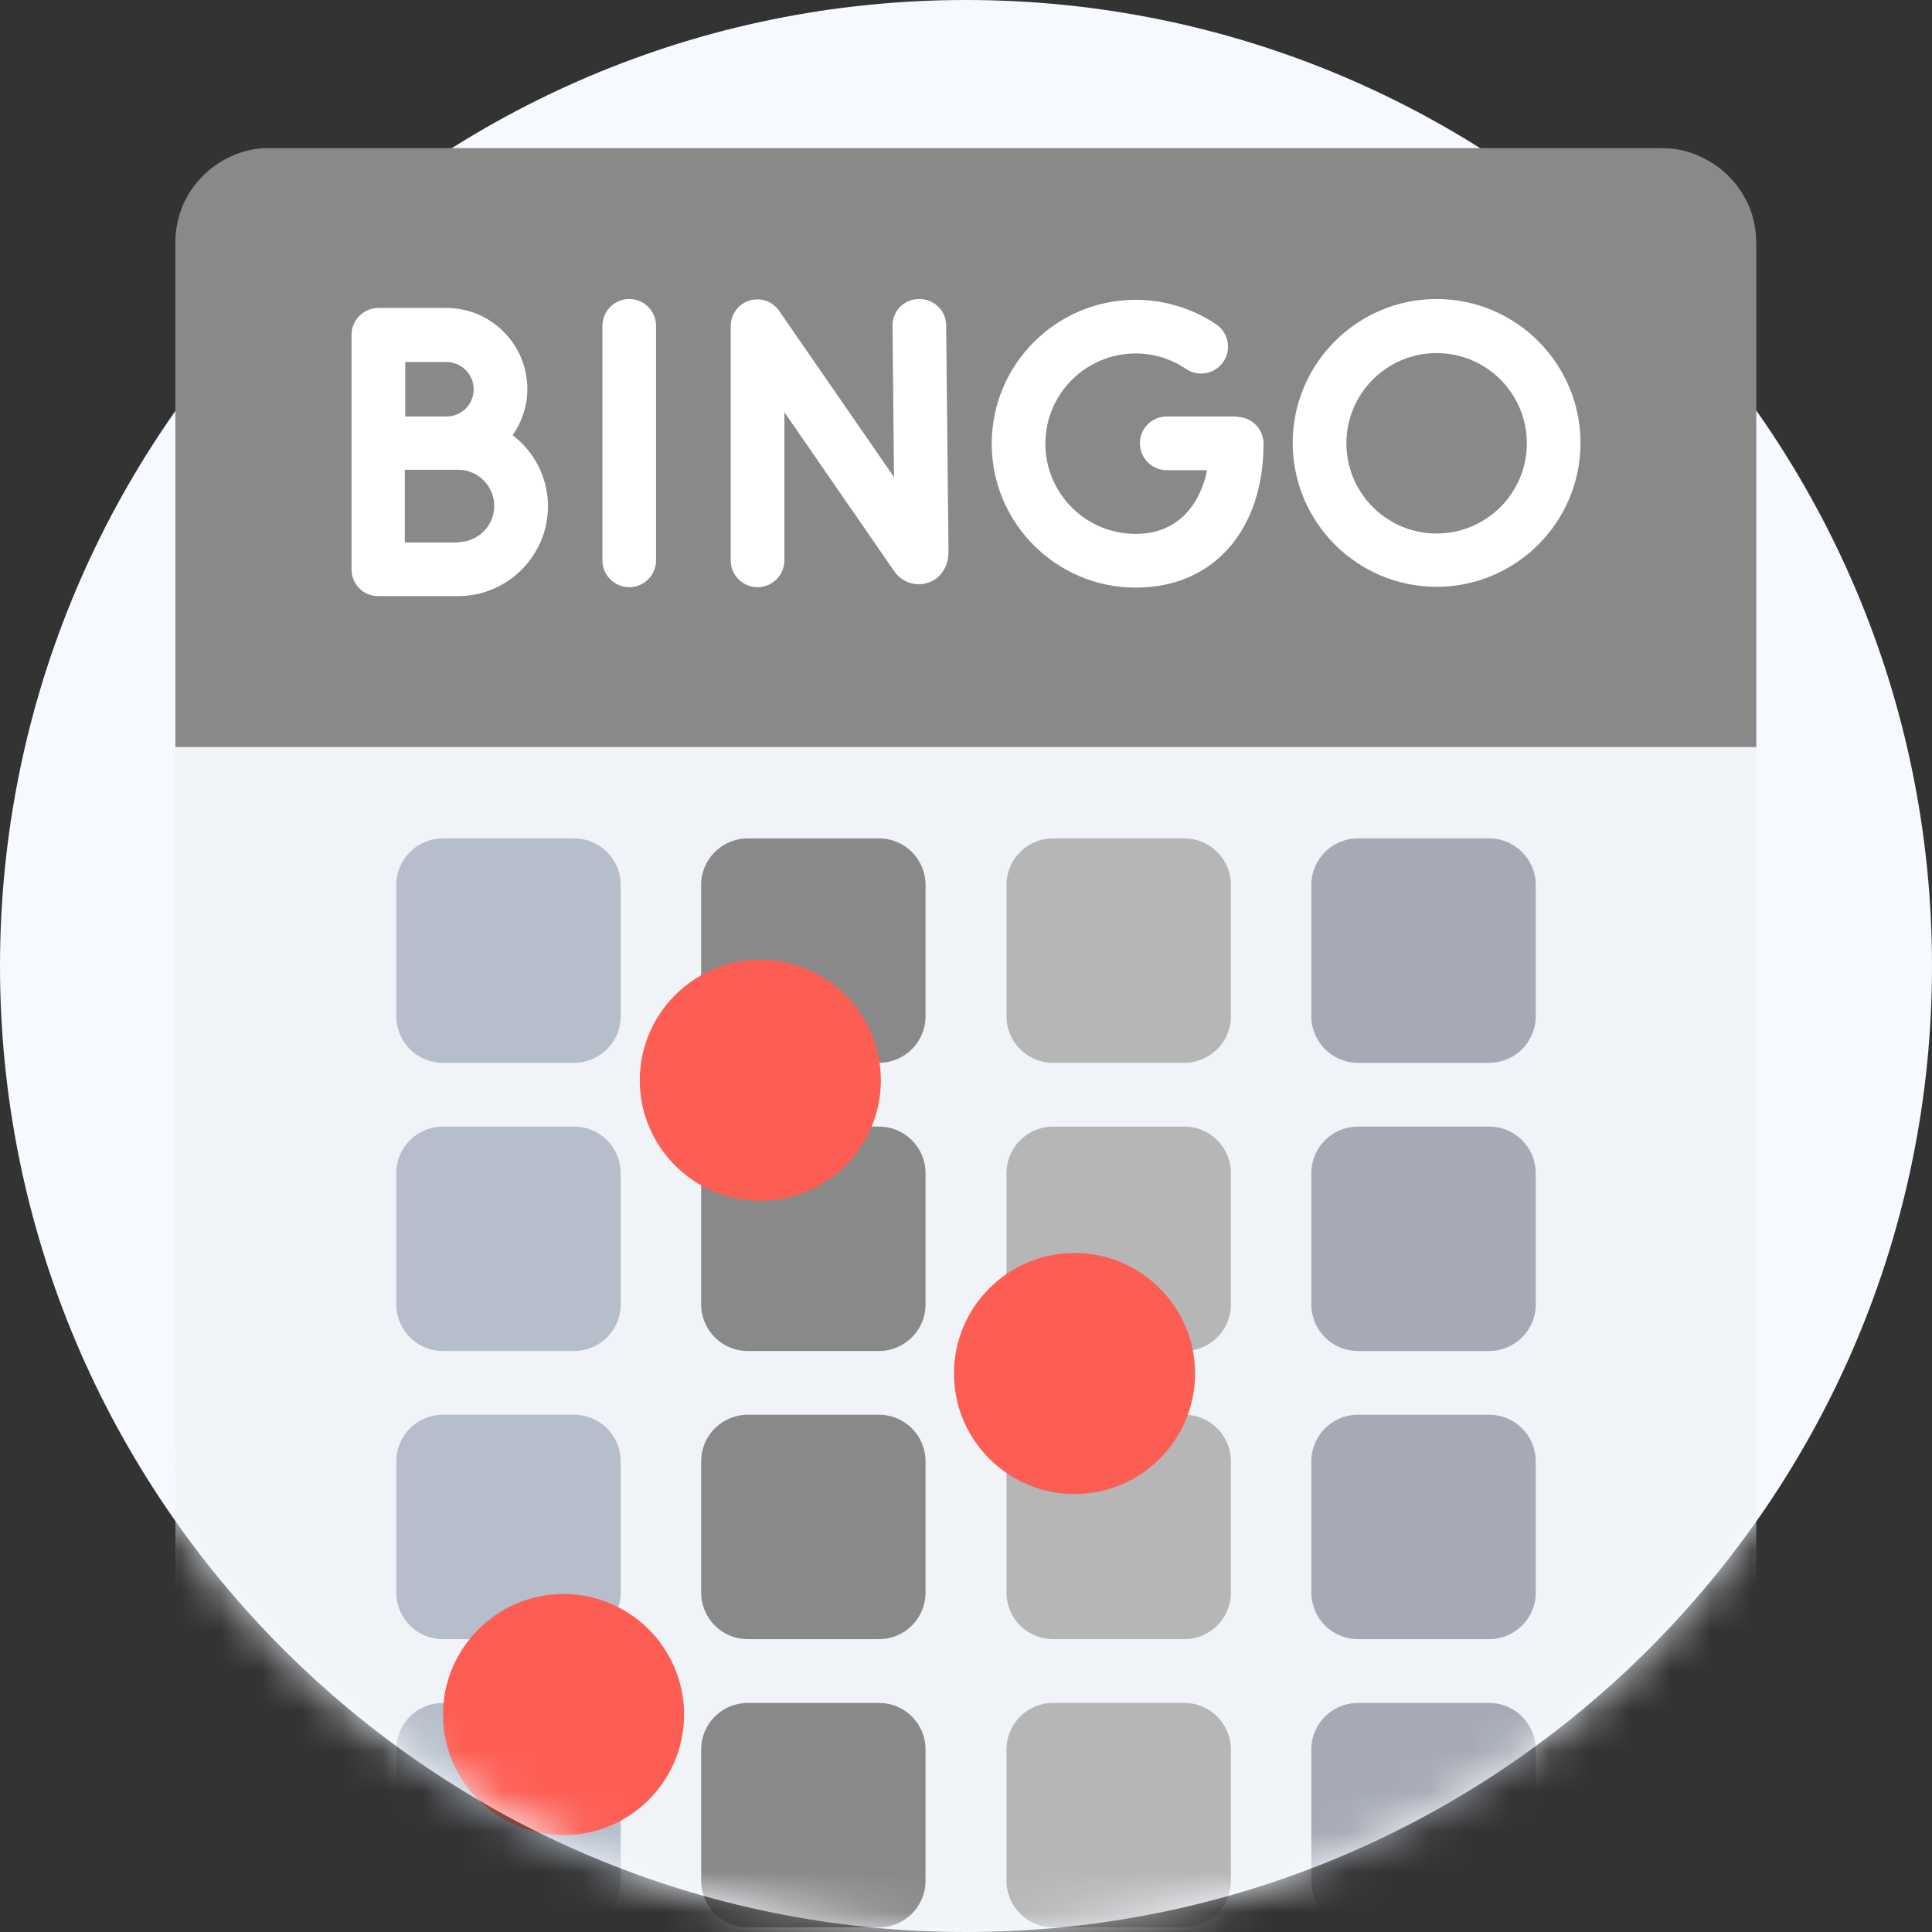
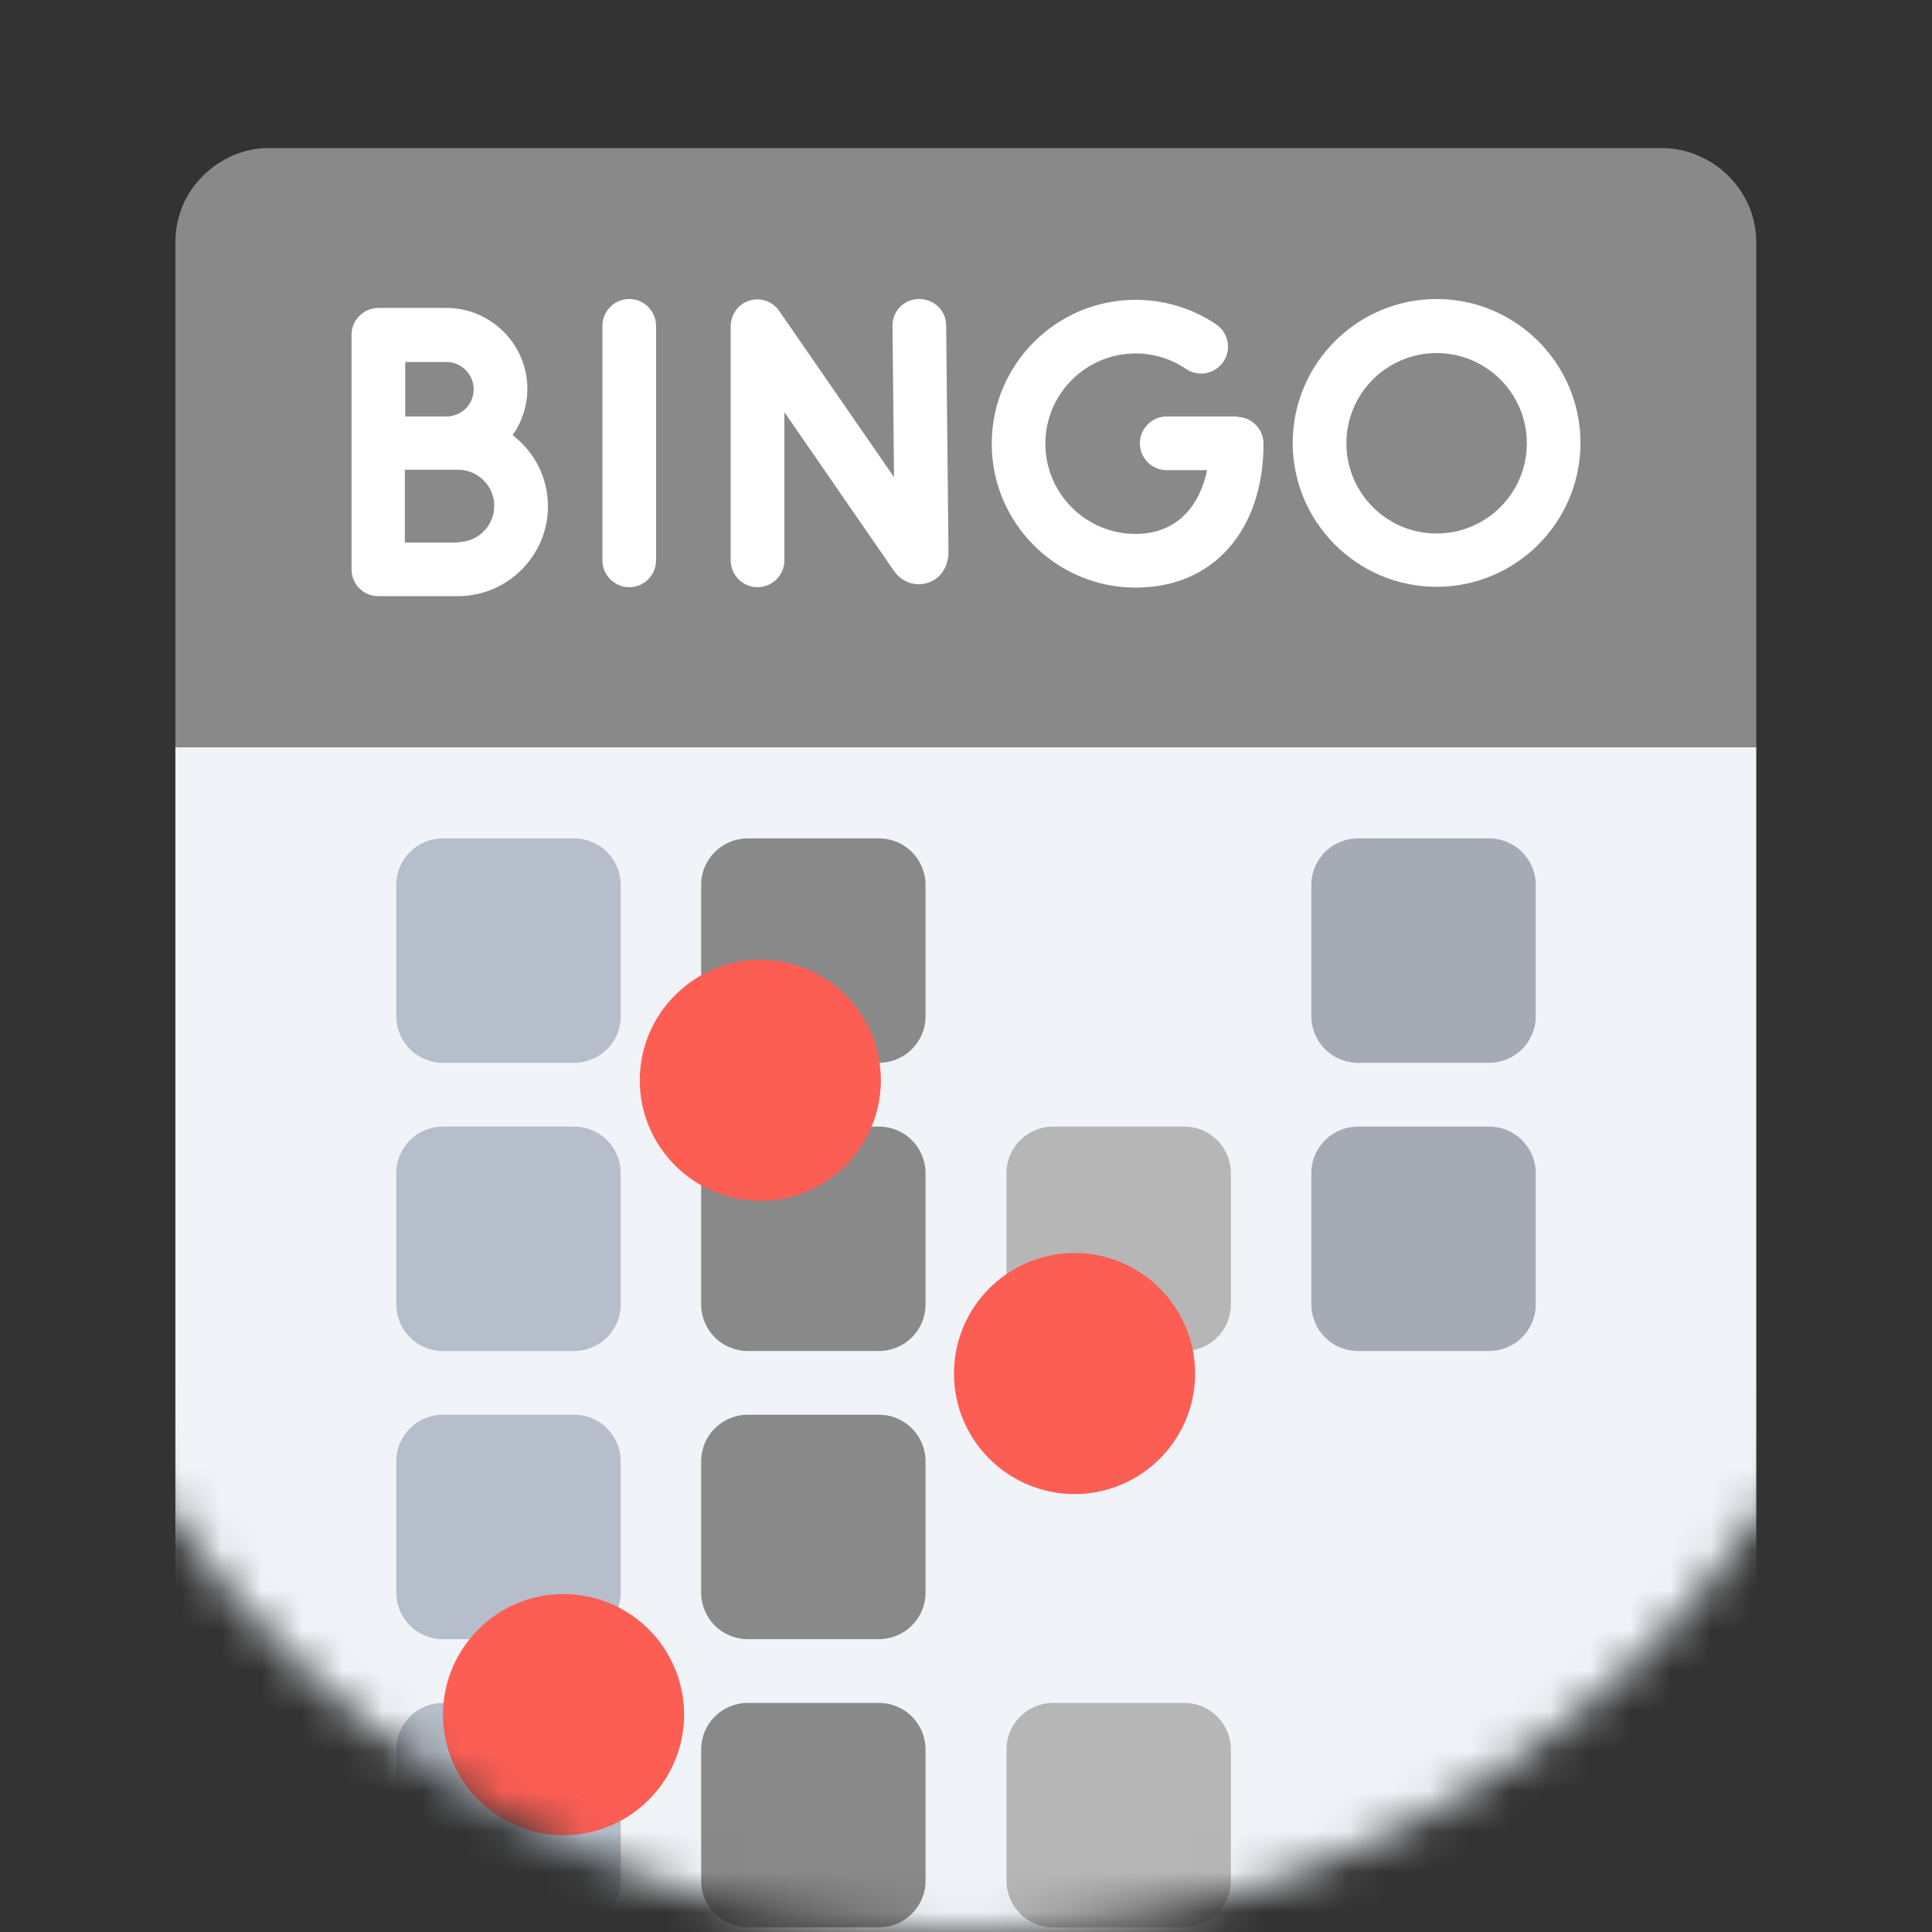
<svg xmlns="http://www.w3.org/2000/svg" width="48" height="48" viewBox="0 0 48 48" fill="none">
  <rect x="0" y="0" width="48" height="48" fill="#333333" stroke="none" />
  <g clip-path="url(#clip0_3194_27433)">
-     <path d="M48 24C48 37.25 37.25 48 24 48C10.75 48 0 37.25 0 24C0 10.75 10.75 0 24 0C37.25 0 48 10.75 48 24Z" fill="#F6F9FF" />
    <mask id="mask0_3194_27433" style="mask-type:luminance" maskUnits="userSpaceOnUse" x="0" y="0" width="48" height="48">
      <path d="M0 0V25.33H0.04C0.73 37.96 11.19 48 24 48C36.81 48 47.27 37.97 47.96 25.33H48V0H0Z" fill="white" />
    </mask>
    <g mask="url(#mask0_3194_27433)">
      <path d="M4.357 18.56H43.634V47.623C43.634 47.932 43.576 48.242 43.46 48.531C43.344 48.821 43.17 49.082 42.948 49.304C42.726 49.527 42.474 49.7 42.184 49.816C41.904 49.932 41.595 50 41.286 50H6.705C6.396 50 6.087 49.942 5.807 49.816C5.527 49.7 5.266 49.527 5.043 49.304C4.821 49.082 4.657 48.821 4.531 48.531C4.415 48.242 4.357 47.932 4.357 47.623V18.56Z" fill="#F0F3F7" />
      <path d="M6.705 3.68H41.286C41.595 3.68 41.904 3.738 42.184 3.864C42.465 3.98 42.726 4.154 42.948 4.376C43.17 4.598 43.334 4.849 43.46 5.139C43.576 5.419 43.634 5.728 43.634 6.038V18.56H4.357V6.028C4.357 5.719 4.415 5.419 4.531 5.129C4.647 4.849 4.821 4.588 5.043 4.366C5.266 4.144 5.517 3.98 5.807 3.854C6.087 3.738 6.396 3.67 6.705 3.68Z" fill="#8A8989" />
      <path d="M22.831 7.429C22.464 7.429 22.164 7.729 22.174 8.106L22.212 11.854L19.362 7.729C19.198 7.487 18.898 7.381 18.618 7.468C18.338 7.555 18.154 7.816 18.154 8.106V13.922C18.154 14.289 18.454 14.589 18.821 14.589C19.188 14.589 19.488 14.289 19.488 13.922V10.241L22.203 14.173C22.396 14.463 22.734 14.579 23.043 14.482C23.362 14.386 23.565 14.086 23.565 13.71L23.507 8.086C23.507 7.719 23.208 7.429 22.84 7.429H22.831Z" fill="white" />
      <path d="M15.633 7.429C15.266 7.429 14.967 7.729 14.967 8.096V13.922C14.967 14.289 15.266 14.589 15.633 14.589C16.001 14.589 16.3 14.289 16.3 13.922V8.096C16.3 7.729 16.001 7.429 15.633 7.429Z" fill="white" />
      <path d="M12.744 10.801C12.966 10.482 13.102 10.086 13.102 9.661C13.102 8.56 12.203 7.651 11.092 7.651H9.401C9.034 7.651 8.734 7.951 8.734 8.318V14.144C8.734 14.318 8.802 14.492 8.928 14.618C9.053 14.743 9.217 14.811 9.401 14.811C9.401 14.811 10.957 14.811 11.382 14.811C12.609 14.811 13.614 13.806 13.614 12.579C13.614 11.854 13.266 11.217 12.735 10.811L12.744 10.801ZM11.092 8.994C11.459 8.994 11.768 9.294 11.768 9.671C11.768 10.048 11.469 10.347 11.092 10.347C10.966 10.347 10.725 10.347 10.474 10.347H10.068V8.994H11.092ZM11.382 13.478C11.14 13.478 10.541 13.478 10.058 13.478V11.671C10.193 11.671 10.329 11.671 10.464 11.671H11.382C11.875 11.671 12.28 12.077 12.28 12.569C12.28 13.062 11.875 13.468 11.382 13.468V13.478Z" fill="white" />
      <path d="M30.726 10.347H28.987C28.619 10.347 28.32 10.647 28.32 11.014C28.32 11.381 28.619 11.681 28.987 11.681H29.991C29.818 12.512 29.286 13.265 28.214 13.265C26.977 13.265 25.972 12.26 25.972 11.024C25.972 9.787 26.977 8.782 28.214 8.782C28.668 8.782 29.103 8.917 29.47 9.169C29.779 9.371 30.185 9.294 30.397 8.985C30.6 8.676 30.523 8.27 30.214 8.057C29.624 7.661 28.929 7.449 28.214 7.449C26.243 7.449 24.639 9.053 24.639 11.024C24.639 12.995 26.243 14.599 28.214 14.599C30.185 14.599 31.392 13.13 31.392 11.024C31.392 10.656 31.093 10.357 30.726 10.357V10.347Z" fill="white" />
      <path d="M35.692 7.429C33.721 7.429 32.117 9.033 32.117 11.004C32.117 12.975 33.721 14.579 35.692 14.579C37.663 14.579 39.267 12.975 39.267 11.004C39.267 9.033 37.663 7.429 35.692 7.429ZM35.692 13.255C34.455 13.255 33.451 12.251 33.451 11.014C33.451 9.777 34.455 8.772 35.692 8.772C36.929 8.772 37.934 9.777 37.934 11.014C37.934 12.251 36.929 13.255 35.692 13.255Z" fill="white" />
      <path d="M14.261 26.405H11.005C10.358 26.405 9.846 25.883 9.846 25.246V21.989C9.846 21.342 10.367 20.83 11.005 20.83H14.261C14.909 20.83 15.421 21.352 15.421 21.989V25.246C15.421 25.893 14.899 26.405 14.261 26.405Z" fill="#B5BECA" />
      <path d="M14.261 33.565H11.005C10.358 33.565 9.846 33.043 9.846 32.405V29.149C9.846 28.502 10.367 27.99 11.005 27.99H14.261C14.909 27.99 15.421 28.512 15.421 29.149V32.405C15.421 33.053 14.899 33.565 14.261 33.565Z" fill="#B5BECA" />
      <path d="M14.261 40.724H11.005C10.358 40.724 9.846 40.203 9.846 39.565V36.309C9.846 35.661 10.367 35.149 11.005 35.149H14.261C14.909 35.149 15.421 35.671 15.421 36.309V39.565C15.421 40.212 14.899 40.724 14.261 40.724Z" fill="#B5BECA" />
      <path d="M14.261 47.884H11.005C10.358 47.884 9.846 47.362 9.846 46.725V43.468C9.846 42.821 10.367 42.309 11.005 42.309H14.261C14.909 42.309 15.421 42.831 15.421 43.468V46.725C15.421 47.372 14.899 47.884 14.261 47.884Z" fill="#B5BECA" />
      <path d="M21.835 26.405H18.579C17.932 26.405 17.42 25.883 17.42 25.246V21.989C17.42 21.342 17.942 20.83 18.579 20.83H21.835C22.483 20.83 22.995 21.352 22.995 21.989V25.246C22.995 25.893 22.473 26.405 21.835 26.405Z" fill="#8A8989" />
      <path d="M21.835 33.565H18.579C17.932 33.565 17.42 33.043 17.42 32.405V29.149C17.42 28.502 17.942 27.99 18.579 27.99H21.835C22.483 27.99 22.995 28.512 22.995 29.149V32.405C22.995 33.053 22.473 33.565 21.835 33.565Z" fill="#8A8989" />
      <path d="M21.835 40.724H18.579C17.932 40.724 17.42 40.203 17.42 39.565V36.309C17.42 35.661 17.942 35.149 18.579 35.149H21.835C22.483 35.149 22.995 35.671 22.995 36.309V39.565C22.995 40.212 22.473 40.724 21.835 40.724Z" fill="#8A8989" />
      <path d="M21.835 47.884H18.579C17.932 47.884 17.42 47.362 17.42 46.725V43.468C17.42 42.821 17.942 42.309 18.579 42.309H21.835C22.483 42.309 22.995 42.831 22.995 43.468V46.725C22.995 47.372 22.473 47.884 21.835 47.884Z" fill="#8A8989" />
-       <path d="M29.421 26.405H26.165C25.518 26.405 25.006 25.883 25.006 25.246V21.989C25.006 21.342 25.528 20.83 26.165 20.83H29.421C30.069 20.83 30.581 21.352 30.581 21.989V25.246C30.581 25.893 30.059 26.405 29.421 26.405Z" fill="#B6B6B6" />
      <path d="M29.421 33.565H26.165C25.518 33.565 25.006 33.043 25.006 32.405V29.149C25.006 28.502 25.528 27.99 26.165 27.99H29.421C30.069 27.99 30.581 28.512 30.581 29.149V32.405C30.581 33.053 30.059 33.565 29.421 33.565Z" fill="#B6B6B6" />
-       <path d="M29.421 40.724H26.165C25.518 40.724 25.006 40.203 25.006 39.565V36.309C25.006 35.661 25.528 35.149 26.165 35.149H29.421C30.069 35.149 30.581 35.671 30.581 36.309V39.565C30.581 40.212 30.059 40.724 29.421 40.724Z" fill="#B6B6B6" />
      <path d="M29.421 47.884H26.165C25.518 47.884 25.006 47.362 25.006 46.725V43.468C25.006 42.821 25.528 42.309 26.165 42.309H29.421C30.069 42.309 30.581 42.831 30.581 43.468V46.725C30.581 47.372 30.059 47.884 29.421 47.884Z" fill="#B6B6B6" />
      <path d="M36.996 26.405H33.739C33.092 26.405 32.58 25.883 32.58 25.246V21.989C32.58 21.342 33.102 20.83 33.739 20.83H36.996C37.643 20.83 38.155 21.352 38.155 21.989V25.246C38.155 25.893 37.633 26.405 36.996 26.405Z" fill="#A5AAB4" />
      <path d="M36.996 33.565H33.739C33.092 33.565 32.58 33.043 32.58 32.405V29.149C32.58 28.502 33.102 27.99 33.739 27.99H36.996C37.643 27.99 38.155 28.512 38.155 29.149V32.405C38.155 33.053 37.633 33.565 36.996 33.565Z" fill="#A5AAB4" />
-       <path d="M36.996 40.724H33.739C33.092 40.724 32.58 40.203 32.58 39.565V36.309C32.58 35.661 33.102 35.149 33.739 35.149H36.996C37.643 35.149 38.155 35.671 38.155 36.309V39.565C38.155 40.212 37.633 40.724 36.996 40.724Z" fill="#A5AAB4" />
-       <path d="M36.996 47.884H33.739C33.092 47.884 32.58 47.362 32.58 46.725V43.468C32.58 42.821 33.102 42.309 33.739 42.309H36.996C37.643 42.309 38.155 42.831 38.155 43.468V46.725C38.155 47.372 37.633 47.884 36.996 47.884Z" fill="#A5AAB4" />
      <path d="M14.001 45.594C15.653 45.594 16.996 44.251 16.996 42.599C16.996 40.947 15.653 39.603 14.001 39.603C12.349 39.603 11.006 40.947 11.006 42.599C11.006 44.251 12.349 45.594 14.001 45.594Z" fill="#FD5E54" />
      <path d="M18.89 29.835C20.542 29.835 21.885 28.492 21.885 26.84C21.885 25.188 20.542 23.845 18.89 23.845C17.238 23.845 15.895 25.188 15.895 26.84C15.895 28.492 17.238 29.835 18.89 29.835Z" fill="#FD5E54" />
      <path d="M26.696 37.12C28.349 37.12 29.692 35.777 29.692 34.125C29.692 32.473 28.349 31.13 26.696 31.13C25.044 31.13 23.701 32.473 23.701 34.125C23.701 35.777 25.044 37.12 26.696 37.12Z" fill="#FD5E54" />
    </g>
  </g>
  <defs>
    <clipPath id="clip0_3194_27433">
      <rect width="48" height="48" fill="white" />
    </clipPath>
  </defs>
</svg>